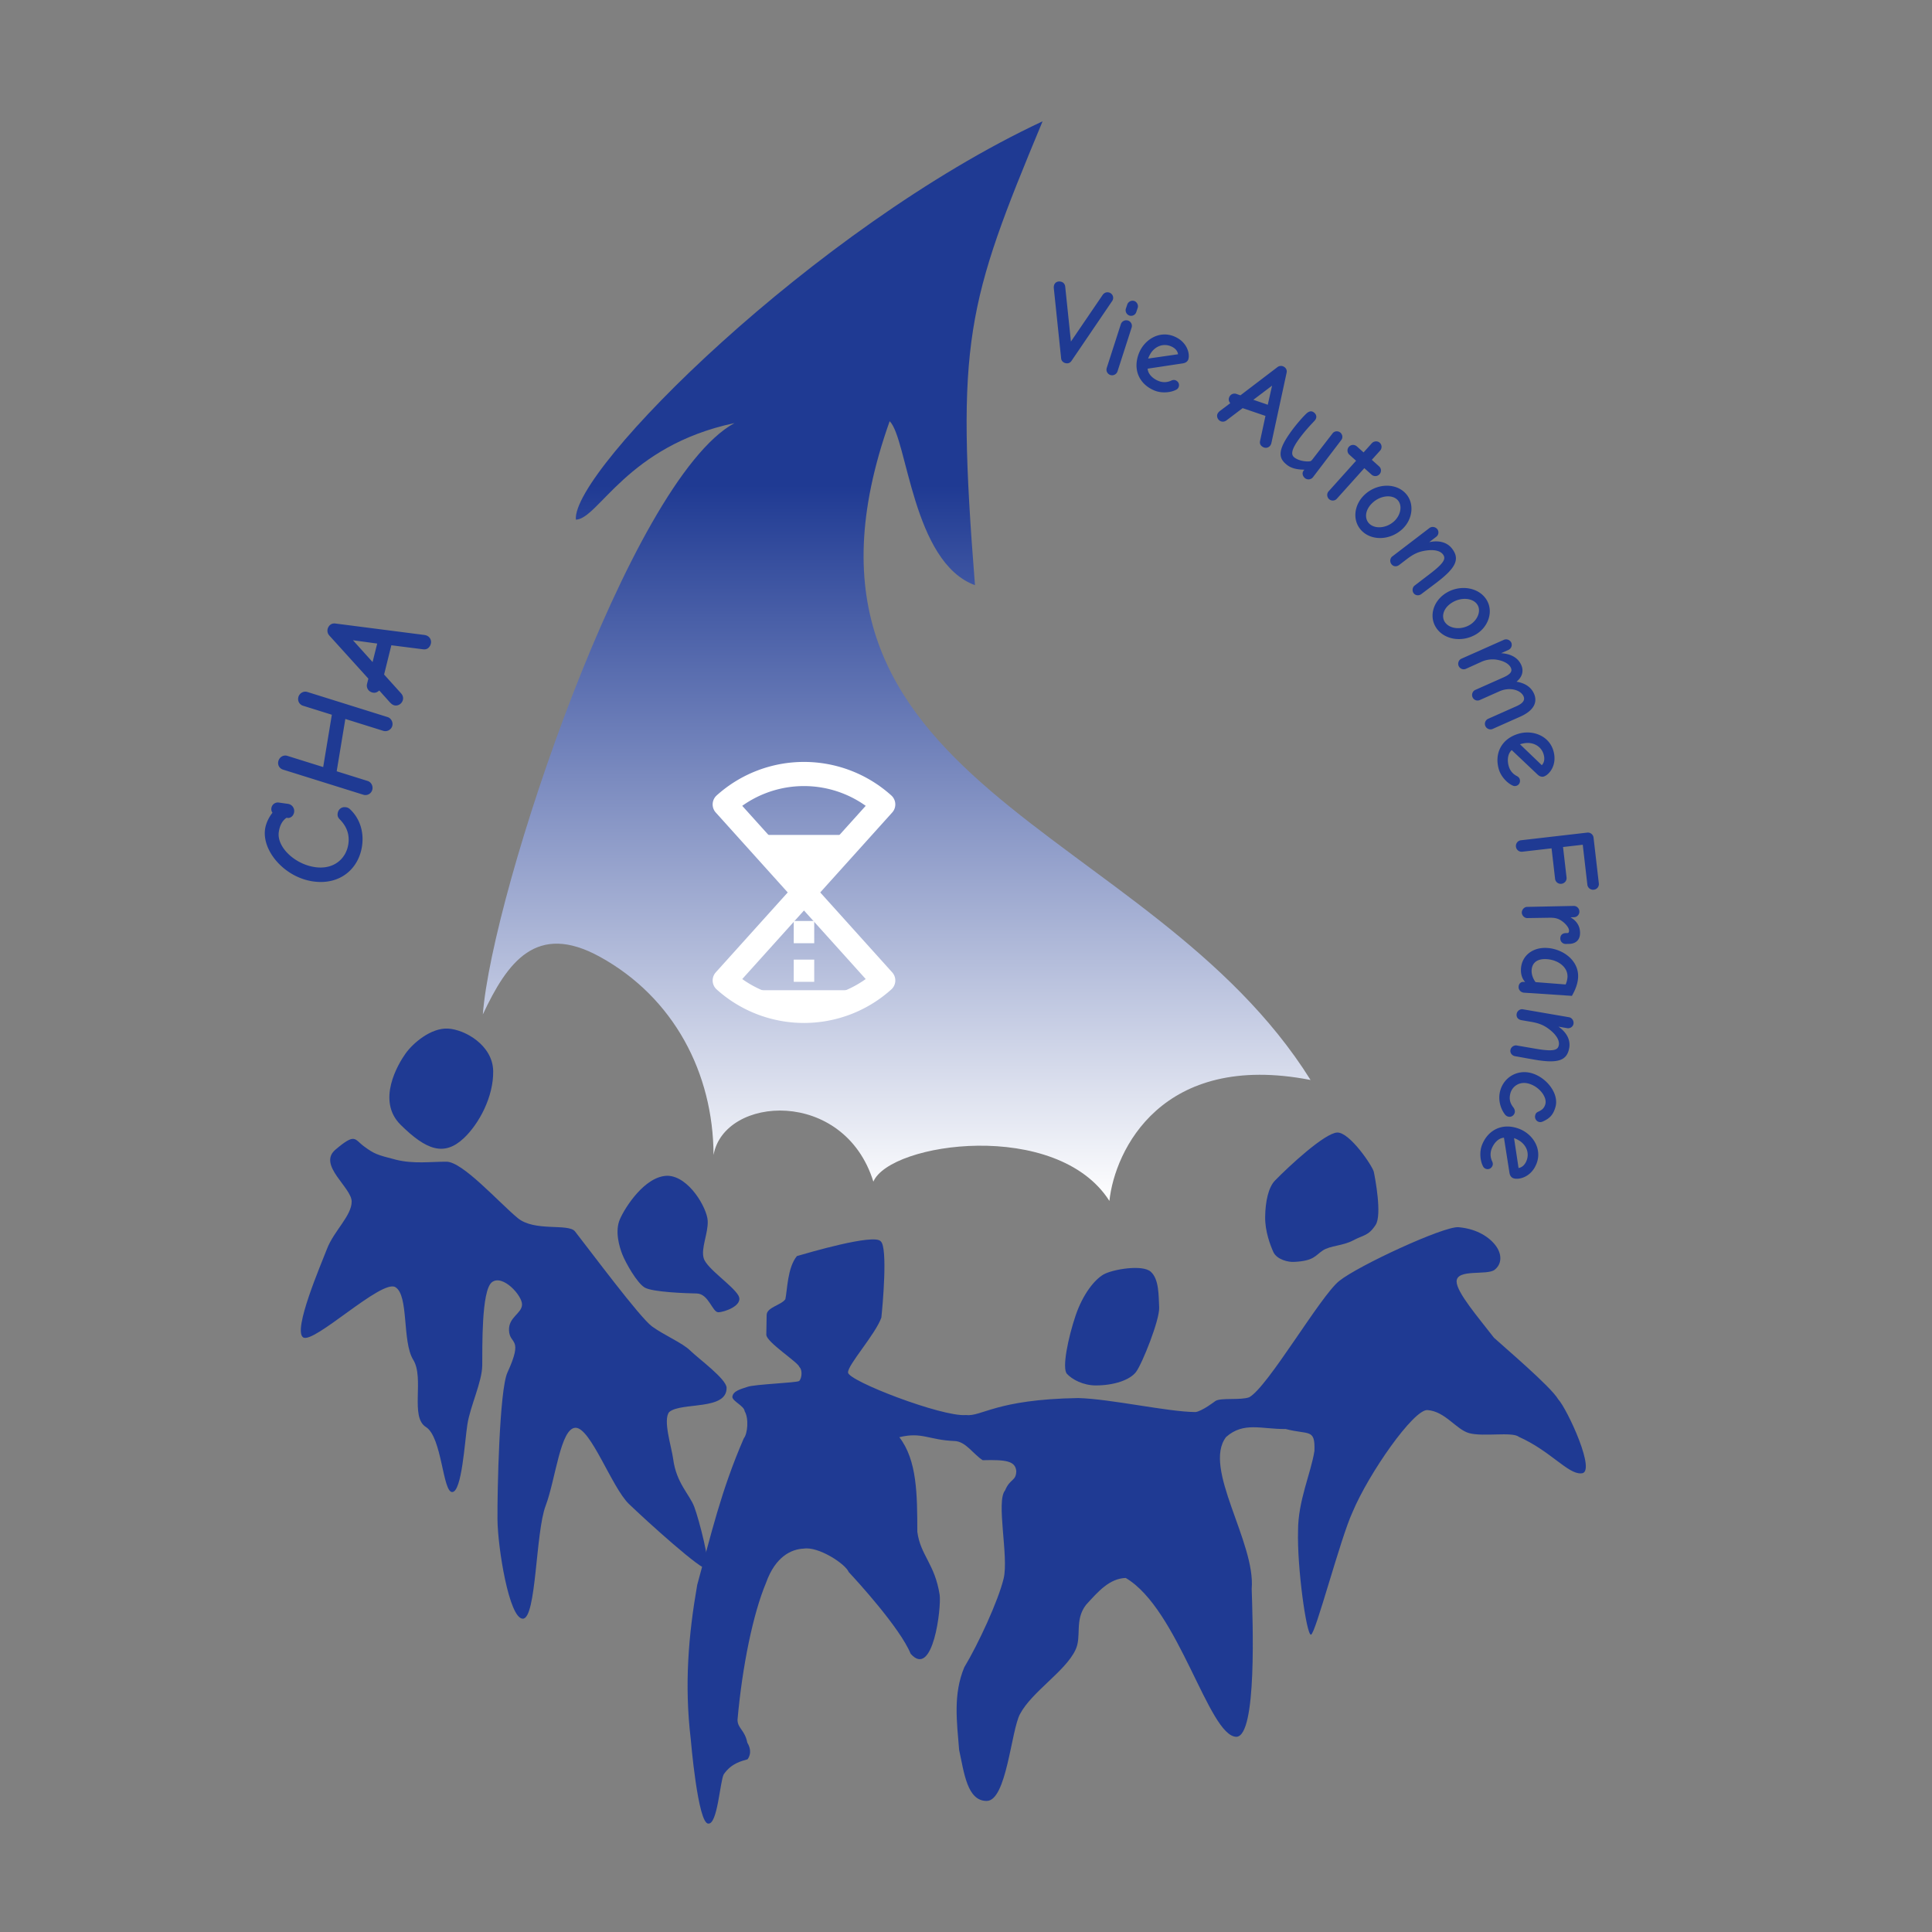
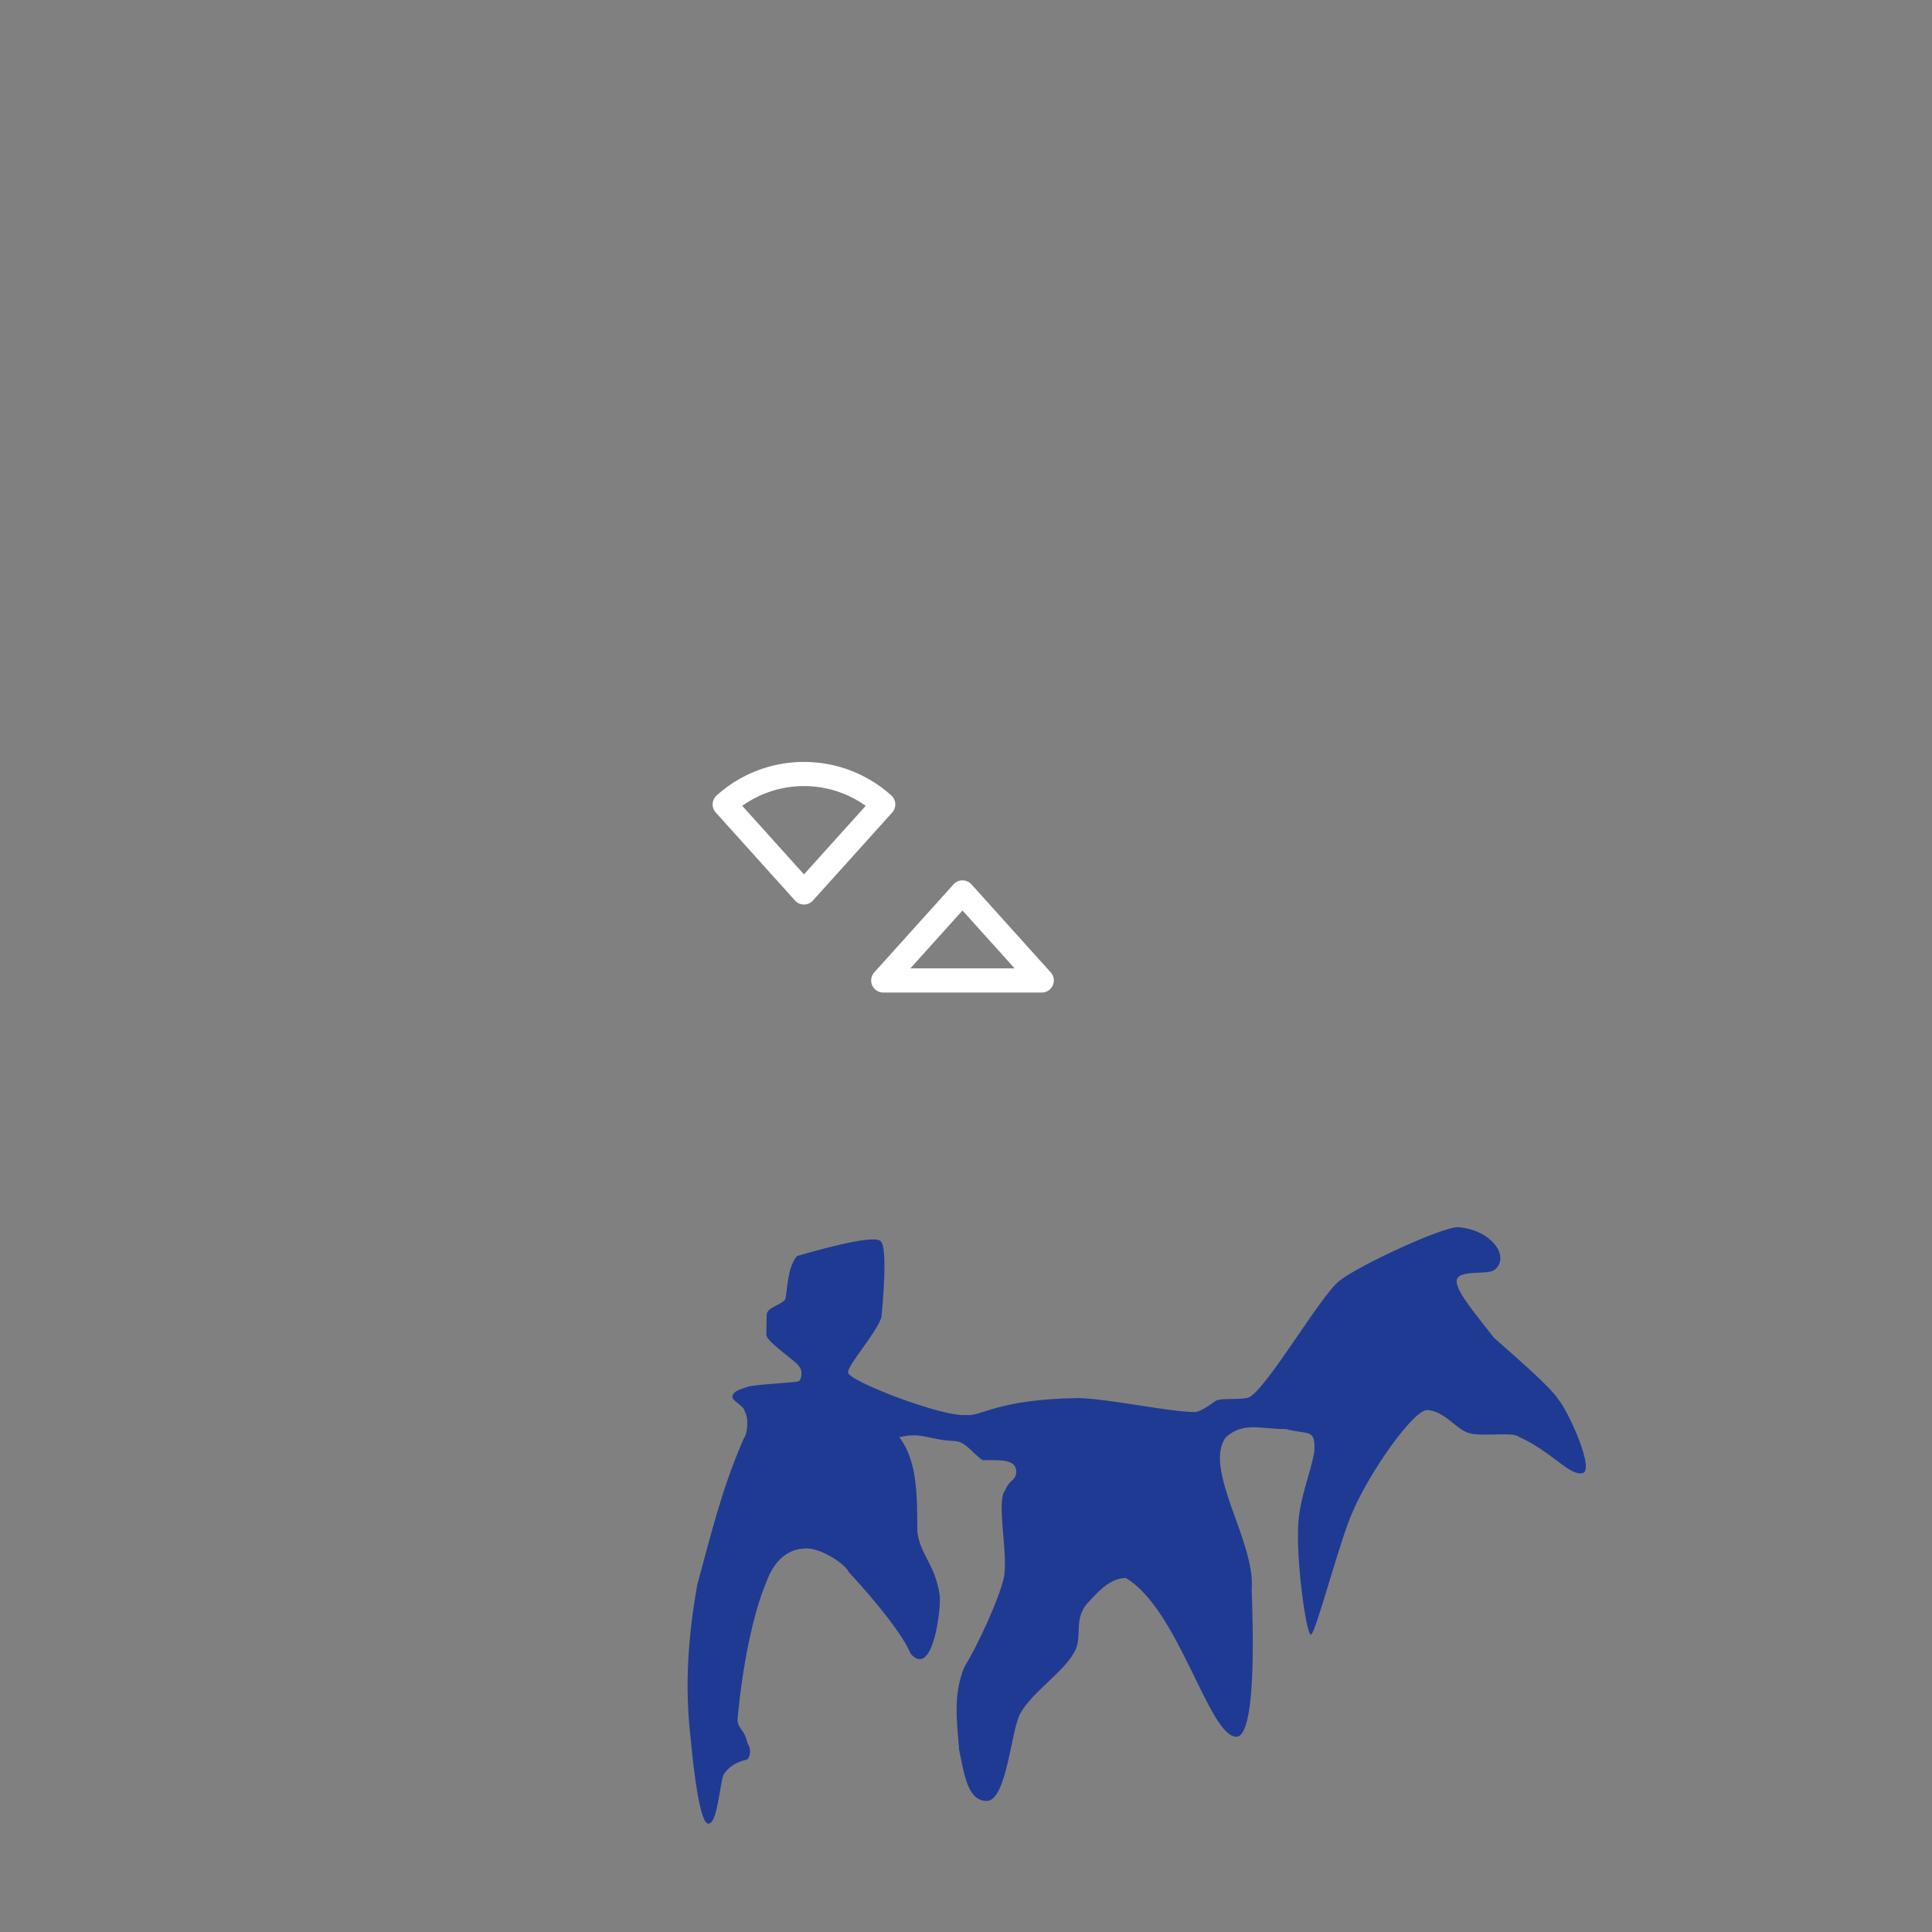
<svg xmlns="http://www.w3.org/2000/svg" width="240" height="240" fill="none">
  <rect width="100%" height="100%" fill="#808080" stroke="none" />
  <path d="M180.944 159.189c.009-1.602 3.778-.723 4.716-1.446.939-.723.957-1.998.059-3.115-.958-1.191-2.59-2.019-4.548-2.18-1.798-.149-12.459 4.779-14.817 6.682-2.358 1.903-8.853 13.17-11.17 14.442-1.06.398-3.491.028-4.191.457 0 0-1.7 1.311-2.503 1.381-3.447-.027-10.503-1.632-14.558-1.74-10.27.167-11.979 2.344-13.957 2.111-2.938.252-14.659-4.255-14.625-5.286-.077-.908 3.424-4.767 4.136-6.824.16-1.443.811-8.684-.07-9.461-.765-1.03-9.218 1.478-10.42 1.824-1.19 1.445-1.187 4.251-1.437 5.364-.547.759-2.358.996-2.323 2.003l-.041 2.401c0 .926 3.991 3.444 4.112 4.02.382.325.324 1.351-.022 1.729-.403.236-5.58.4-6.456.737-.773.26-1.8.499-1.853 1.252.044.541 1.49 1.123 1.527 1.767.535.876.375 2.797-.106 3.37-2.838 6.547-4.046 11.908-5.787 18.206-1.087 6.23-1.607 12.371-.803 19.148 0 0 .885 10.599 2.195 10.502 1.138.079 1.428-5.165 1.899-6.114.996-1.448 2.329-1.669 2.959-1.871 0 0 .737-.818-.024-2.062-.319-1.61-1.202-1.758-1.218-2.849.593-6.675 1.934-13.18 3.538-17.003 1.165-3.283 3.161-4.203 4.707-4.261 1.809-.288 5.157 1.886 5.575 2.92.986 1.052 6.375 6.935 7.687 10.143 2.782 3.161 3.824-5.737 3.604-7.312-.598-3.87-2.394-4.919-2.775-7.839-.012-4.607-.019-8.888-2.236-11.75 2.812-.691 3.646.349 6.856.473 1.398.047 2.307 1.618 3.501 2.382 2.95-.077 4.053.112 4.172 1.355-.026 1.273-.774.902-1.389 2.394-1.155 1.356.467 8.199-.177 10.93-.673 2.811-3.193 8.232-4.891 11.041-1.409 3.368-.923 6.784-.641 10.286.623 2.855 1.004 6.323 3.417 6.323 2.479.006 3.03-8.704 4.14-10.789 1.481-2.783 5.623-5.303 6.881-7.948.829-1.671-.153-3.713 1.327-5.627 1.498-1.644 2.899-3.265 4.924-3.337 6.6 3.867 10.297 19.644 13.74 19.735 2.601-.04 2.033-14.479 1.912-18.388.5-5.784-6.154-15.02-3.175-18.861 2.199-1.928 4.373-.953 7.395-.987 2.919.761 3.668-.104 3.574 2.723-.43 2.759-2.046 6.2-2.035 9.933-.134 4.419 1.027 12.868 1.599 12.895.547 0 3.657-11.972 5.168-15.226 2.015-4.814 7.582-12.777 9.303-12.678 2.211.152 3.578 2.435 5.197 2.869 1.774.475 5.348-.206 6.149.451 3.914 1.736 6.1 4.634 7.728 4.541 2.06.105-1.713-8.019-2.83-9.206-.907-1.571-6.808-6.562-7.976-7.641-1.922-2.491-4.643-5.638-4.643-6.989Z" fill="#1F3A93" />
-   <path d="M136.101 172.104c2.301 0 4.268-.677 5.025-1.68.757-1.003 2.948-6.478 2.87-8.015-.078-1.536-.011-3.485-1.037-4.426-1.026-.94-4.765-.296-5.866.331s-2.567 2.418-3.481 5.12c-.913 2.702-1.711 6.524-1.077 7.223.635.7 2.004 1.436 3.566 1.447ZM160.747 156.758c2.506-.121 2.633-.798 3.575-1.42.943-.621 2.473-.56 3.77-1.251 1.31-.699 1.884-.536 2.793-1.922.819-1.247-.074-5.872-.223-6.586-.149-.714-3.014-4.965-4.557-4.891-1.543.075-5.93 4.126-7.721 5.964-.813.834-1.199 2.599-1.222 4.527-.021 1.795.638 3.489 1.006 4.326.436.989 1.93 1.303 2.579 1.253ZM82.932 146.057c-2.818.02-5.297 3.943-5.93 5.41-.634 1.467-.085 3.374.313 4.378s1.796 3.512 2.764 4.093c.969.58 5.132.716 6.468.743 1.49.031 1.94 2.331 2.678 2.331s3.21-.851 2.493-2.093c-.717-1.242-3.918-3.345-4.297-4.599-.379-1.255.563-3.092.493-4.66-.07-1.568-2.311-5.528-4.982-5.603ZM41.631 142.847c2.551-2.161 2.355-1.343 3.6-.431 1.244.913 1.57 1.041 3.927 1.64 2.21.562 4.375.244 6.316.255 2.004.012 6.507 5.068 8.83 6.994 2.108 1.747 6.306.623 7.128 1.669 1.83 2.329 8.05 10.699 9.561 11.798 1.512 1.099 3.79 2.054 4.743 2.994 1.012.997 4.511 3.538 4.524 4.634.04 2.844-5.613 1.747-7.124 3-.825.971.295 4.354.49 5.861.387 2.967 2.035 4.377 2.615 5.919.626 1.663 2.031 7.159 1.596 7.672-.435.513-7.612-5.999-9.72-8.034-2.108-2.036-4.74-9.455-6.613-9.455-1.884 0-2.494 6.454-3.725 9.692-1.26 3.315-1.136 14.025-2.832 14.025-1.708 0-3.12-8.862-3.149-12.332-.028-3.47.234-16.057 1.236-18.245 2.036-4.445.277-3.402.196-5.231-.073-1.667 1.591-2.087 1.618-3.215.026-1.128-2.414-3.803-3.742-2.775-1.329 1.028-1.175 8.23-1.2 10.32-.024 2.09-1.492 5.046-1.851 7.372-.325 2.101-.681 8.341-1.877 8.373-1.197.031-1.264-6.835-3.27-8.078-2.004-1.244-.167-6.075-1.575-8.349-1.407-2.273-.519-8.006-2.221-9.028-1.703-1.023-10.171 7.135-11.46 6.237-1.29-.898 2.198-8.993 2.97-10.996.856-2.226 3.067-4.113 3.063-5.869-.003-1.756-4.213-4.505-2.054-6.417ZM55.655 127.774c2.095.117 5.554 2.062 5.61 5.268.056 3.206-1.769 6.574-3.644 8.341-2.455 2.313-4.678 1.476-7.85-1.652-3.057-3.013-.296-7.589.608-8.858.944-1.326 3.182-3.216 5.276-3.099Z" fill="#1F3A93" />
-   <path d="M59.98 126.016c1.138-15.186 18.22-66.339 31.256-73.458-13.377 2.83-16.867 11.901-19.7 11.997-.52-6.138 29.572-36.198 57.977-49.485-9.443 22.699-10.801 27.266-8.398 57.624-7.782-2.854-8.392-18.216-10.598-20.371-16.154 45.428 32.324 49.88 52.285 81.836-18.523-3.606-24.324 8.776-24.989 15.022-6.516-10.206-27.233-7.283-29.32-2.394-3.641-11.679-18.527-10.689-19.854-3.317-.036-10.169-4.934-19.554-14.108-24.608-7.91-4.357-11.499.655-14.552 7.154Z" fill="url(#a)" />
-   <path d="M90.028 99.928a14.713 14.713 0 0 1 19.69 0l-9.845 10.934-9.845-10.933ZM109.719 121.796a14.712 14.712 0 0 1-19.69 0l9.845-10.934 9.845 10.934Z" stroke="#fff" stroke-width="3" stroke-linejoin="round" />
-   <path d="M94.302 104.218h11.281l-5.812 5.955-5.469-5.955ZM100.646 114.909h-1.545v1.759h1.545v-1.759ZM100.646 119.708h-1.545v1.759h1.545v-1.759Z" fill="#fff" stroke="#fff" />
-   <path d="m94.432 124.508 10.942-.001" stroke="#fff" stroke-width="3" />
-   <path d="M132.369 45.112c.266.06.543.005.741-.288l5.039-7.417a.72.72 0 0 0 .116-.253.691.691 0 0 0-.534-.826c-.279-.063-.552.037-.741.289l-3.956 5.809-.71-6.818c-.039-.347-.256-.558-.536-.62-.434-.099-.776.118-.862.496-.019.084-.03.199-.016.334l.906 8.684c.028.33.259.544.553.61ZM140.3 39.199a.676.676 0 0 0 .856-.441l.174-.517c.116-.324-.098-.75-.441-.856a.705.705 0 0 0-.856.441l-.17.503a.699.699 0 0 0 .437.87Zm-2.354 7.39a.713.713 0 0 0 .878-.464l1.75-5.431a.694.694 0 0 0-.464-.879.713.713 0 0 0-.878.465l-1.75 5.43a.703.703 0 0 0 .464.879ZM143.483 48.54c.828.322 1.921.241 2.616-.12a.607.607 0 0 0 .316-.337c.135-.348-.033-.706-.393-.846-.174-.068-.357-.032-.524.042a1.936 1.936 0 0 1-1.547.059c-.761-.297-1.349-.88-1.384-1.54l4.381-.662c.343-.05.57-.24.654-.453.245-.628-.052-2.236-1.815-2.923-1.83-.713-3.659.466-4.31 2.136-.817 2.097.122 3.91 2.006 4.644Zm-.858-3.997c.073-.187.109-.28.214-.47.492-.947 1.531-1.48 2.573-1.074.521.203.862.551.93 1.008l-3.717.536ZM156.86 55.516c.367.223.784.09.969-.217.09-.147.105-.255.145-.432l1.85-8.552a.66.66 0 0 0-.318-.747.713.713 0 0 0-.807.03l-4.609 3.51-.513-.177a.695.695 0 0 0-.823.306c-.156.257-.145.515-.008.732.021.047.051.082.08.116l-1.234.929a1.245 1.245 0 0 0-.308.315c-.194.319-.068.747.263.948.294.178.59.106.802-.05l2.016-1.527 2.835.965-.664 3.084c-.077.322.017.58.324.767Zm-1.163-5.852 2.325-1.76-.535 2.375-1.79-.616ZM159.904 57.775c.685.521 1.527.55 2.124.572l-.096.125c-.234.309-.097.72.2.945a.707.707 0 0 0 .964-.13l3.526-4.63c.235-.309.137-.725-.148-.942-.262-.2-.701-.192-.935.116l-2.498 3.233c-.105.137-.206.222-.286.233-.359.07-1.339.008-1.955-.461-.411-.313-.518-.881.767-2.57.877-1.151 1.648-1.88 1.796-2.074.278-.365.146-.736-.139-.953-.331-.252-.644-.148-.979.174-.471.452-1.124 1.216-1.559 1.786-2.058 2.703-1.934 3.699-.782 4.576ZM165.099 62.003c.277.25.713.236.962-.041l3.421-3.807.907.814a.697.697 0 0 0 .971-.051.682.682 0 0 0-.042-.983l-.906-.814 1.025-1.141a.692.692 0 0 0-.042-.983c-.288-.258-.742-.204-.982.063l-1.025 1.14-.821-.737c-.277-.25-.715-.276-1.003.043a.698.698 0 0 0 .052.972l.842.757-3.42 3.807c-.249.277-.205.722.061.961ZM169.121 65.895c1.251 1.323 3.585 1.246 5.106-.192 1.281-1.212 1.519-3.213.366-4.432-1.251-1.322-3.586-1.225-5.086.194-1.333 1.26-1.539 3.212-.386 4.43Zm.937-.886c-.532-.563-.543-1.617.425-2.534.969-.916 2.434-1.098 3.134-.359.62.656.394 1.857-.408 2.615-.958.907-2.442 1.028-3.151.278ZM172.844 70.074c.261.342.66.344.979.1l.956-.731c.843-.645 1.463-.92 2.339-1.049 1.002-.152 1.778.012 2.126.468.401.524.188 1.048-1.623 2.432l-1.891 1.446c-.273.209-.343.66-.117.956.235.307.663.323.947.106.65-.497 1.045-.781 2.002-1.513 2.38-1.82 2.769-2.893 1.82-4.134-.592-.775-1.596-1.072-2.838-.808l.866-.662a.675.675 0 0 0 .146-.942c-.227-.296-.675-.386-.982-.151l-4.624 3.535c-.273.21-.332.651-.106.947ZM178.358 77.904c.949 1.554 3.248 1.965 5.035.874 1.505-.919 2.154-2.827 1.28-4.258-.948-1.554-3.253-1.945-5.015-.87-1.566.957-2.174 2.823-1.3 4.254Zm1.101-.672c-.403-.66-.194-1.695.944-2.39 1.138-.694 2.609-.568 3.139.3.471.772 0 1.899-.942 2.474-1.126.687-2.603.497-3.141-.384ZM181.201 82.731c.151.341.554.507.895.356l1.92-.87a3.353 3.353 0 0 1 1.854-.275c.688.102 1.547.41 1.821 1.026.204.458-.094.81-.92 1.177l-3.51 1.561c-.341.152-.482.575-.336.903a.676.676 0 0 0 .895.355l2.436-1.084c1.323-.588 2.664-.148 3.002.611.221.498-.092.888-.891 1.244l-3.51 1.56a.685.685 0 0 0-.336.903c.145.328.554.507.895.355l3.432-1.526c1.716-.763 2.174-1.814 1.708-2.862-.39-.878-1.198-1.319-2.166-1.484.76-.62.891-1.385.588-2.066-.396-.89-1.246-1.391-2.507-1.474l.917-.408a.698.698 0 0 0 .349-.908.718.718 0 0 0-.908-.35l-5.292 2.354c-.341.151-.482.575-.336.903ZM186.197 95.59c.255.852.992 1.664 1.703 1.99.157.072.297.09.461.04.357-.106.536-.459.425-.83-.054-.178-.195-.3-.356-.387a1.935 1.935 0 0 1-.997-1.183c-.235-.782-.137-1.605.361-2.039l3.218 3.047c.251.239.54.302.759.236.646-.193 1.731-1.416 1.188-3.229-.564-1.881-2.619-2.597-4.336-2.083-2.156.646-3.007 2.502-2.426 4.439Zm2.622-3.135c.192-.057.288-.086.502-.12 1.05-.195 2.11.296 2.431 1.367.16.535.095 1.019-.223 1.353l-2.71-2.6ZM188.316 105.173a.71.71 0 0 0 .794.63l3.631-.419.437 3.788c.046.399.408.66.779.618.399-.046.692-.383.646-.782l-.437-3.788 2.449-.283.573 4.97a.716.716 0 0 0 .793.616.698.698 0 0 0 .632-.78l-.656-5.682a.71.71 0 0 0-.794-.63l-8.218.948a.71.71 0 0 0-.629.794ZM189.044 113.373c.007.344.33.681.674.674l2.723-.042c.588-.012 1.091.035 1.644.454.335.237.818.743.826 1.13.006.244-.079.317-.222.32l-.187.004c-.329.007-.684.186-.674.688a.665.665 0 0 0 .688.66l.43-.009c.616-.013 1.355-.329 1.333-1.404-.017-.846-.446-1.468-1.186-1.897l.43-.009a.691.691 0 0 0 .673-.717.7.7 0 0 0-.702-.688l-5.805.12c-.344.007-.652.358-.645.716ZM188.648 122.58c-.027.401.297.71.669.735l5.951.395c.196-.36.699-1.218.767-2.247.141-2.118-1.846-3.571-3.82-3.703-1.845-.122-3.169.982-3.273 2.556-.038.572.078 1.197.521 1.672l-.2-.013c-.344-.023-.59.219-.615.605Zm1.617-2.076c.061-.915.699-1.433 1.886-1.354 1.402.093 2.65.995 2.566 2.254-.02.3-.115.653-.231.889l-3.731-.291c-.252-.318-.529-.897-.49-1.498ZM188.405 125.944c-.073.424.196.717.592.785l1.187.204c1.045.18 1.669.447 2.359 1.002.793.631 1.2 1.312 1.102 1.877-.111.65-.64.85-2.887.464l-2.345-.403c-.339-.059-.718.196-.781.564-.065.381.213.705.567.766.805.139 1.283.235 2.47.44 2.953.507 4.004.063 4.268-1.477.166-.961-.298-1.899-1.336-2.631l1.073.185c.382.066.73-.18.79-.533.063-.368-.175-.758-.556-.823l-5.737-.987c-.339-.058-.703.199-.766.567ZM186.366 135.477c-.321 1.16.064 2.294.579 2.957a.737.737 0 0 0 .427.282c.318.088.689-.121.788-.481.073-.262-.049-.519-.18-.689-.341-.437-.567-.961-.349-1.748.234-.843 1.117-1.506 2.263-1.188 1.313.364 2.319 1.67 2.074 2.554-.153.553-.488.742-.833.914-.271.119-.357.214-.422.449-.1.359.092.739.451.839.166.046.333.033.541-.073.768-.353 1.241-.772 1.524-1.794.456-1.644-1.11-3.67-3.002-4.195-1.686-.467-3.39.474-3.861 2.173ZM184.089 142.262c-.317.831-.229 1.924.136 2.616a.606.606 0 0 0 .34.314c.348.133.705-.037.843-.399.067-.174.03-.357-.045-.524a1.937 1.937 0 0 1-.069-1.546c.292-.763.872-1.355 1.532-1.394l.689 4.377c.053.343.243.569.457.651.629.241 2.235-.066 2.912-1.833.701-1.835-.49-3.656-2.163-4.297-2.103-.804-3.909.148-4.632 2.035Zm3.991-.883c.188.072.282.108.472.212.95.486 1.49 1.521 1.091 2.566-.2.522-.546.865-1.003.936l-.56-3.714ZM44.978 105.069c.243-1.721-.263-3.386-1.51-4.557a.896.896 0 0 0-.51-.235c-.567-.08-.947.3-1.012.762-.037.266.004.489.257.742.665.673 1.27 1.645 1.072 3.047-.261 1.845-1.812 3.219-4.12 2.893-2.572-.364-4.782-2.522-4.524-4.35.135-.958.515-1.465.958-1.783l.124.018c.372.052.76-.255.827-.734a.898.898 0 0 0-.761-1.013l-1.136-.16a.811.811 0 0 0-.932.701.748.748 0 0 0 .138.562c-.394.487-.809 1.243-.922 2.042-.383 2.715 2.43 5.99 5.978 6.491 3.371.477 5.675-1.605 6.073-4.426ZM46.237 98.149c.15-.479-.12-.995-.565-1.135l-3.848-1.203 1.075-6.498 4.72 1.476a.895.895 0 0 0 1.106-.593c.14-.445-.126-.978-.57-1.117l-9.971-3.119c-.48-.15-.967.148-1.106.593-.15.479.092.968.57 1.117l3.575 1.118-1.075 6.499-4.447-1.391c-.479-.15-.96.131-1.11.61-.15.479.096.95.575 1.1l9.971 3.119a.88.88 0 0 0 1.1-.576ZM53.446 80.17c.239-.482.029-.987-.373-1.185-.193-.096-.329-.103-.553-.134L41.67 77.457c-.449-.062-.744.172-.895.477a.89.89 0 0 0 .124 1.001l4.86 5.367-.165.658a.868.868 0 0 0 .468.992c.338.167.658.125.914-.068a.637.637 0 0 0 .136-.113L48.4 87.21c.13.144.282.28.426.351.418.207.938.004 1.153-.43.19-.385.07-.745-.148-.992l-2.117-2.348.9-3.634 3.913.498c.409.062.72-.083.92-.485Zm-7.164 2.07-2.439-2.707 3.015.413-.576 2.294Z" fill="#1F3A93" />
+   <path d="M90.028 99.928a14.713 14.713 0 0 1 19.69 0l-9.845 10.934-9.845-10.933ZM109.719 121.796l9.845-10.934 9.845 10.934Z" stroke="#fff" stroke-width="3" stroke-linejoin="round" />
  <defs>
    <linearGradient id="a" x1="111.28" y1="149.286" x2="111.28" y2="60.257" gradientUnits="userSpaceOnUse">
      <stop stop-color="#fff" />
      <stop offset="1" stop-color="#1F3A93" />
    </linearGradient>
  </defs>
</svg>